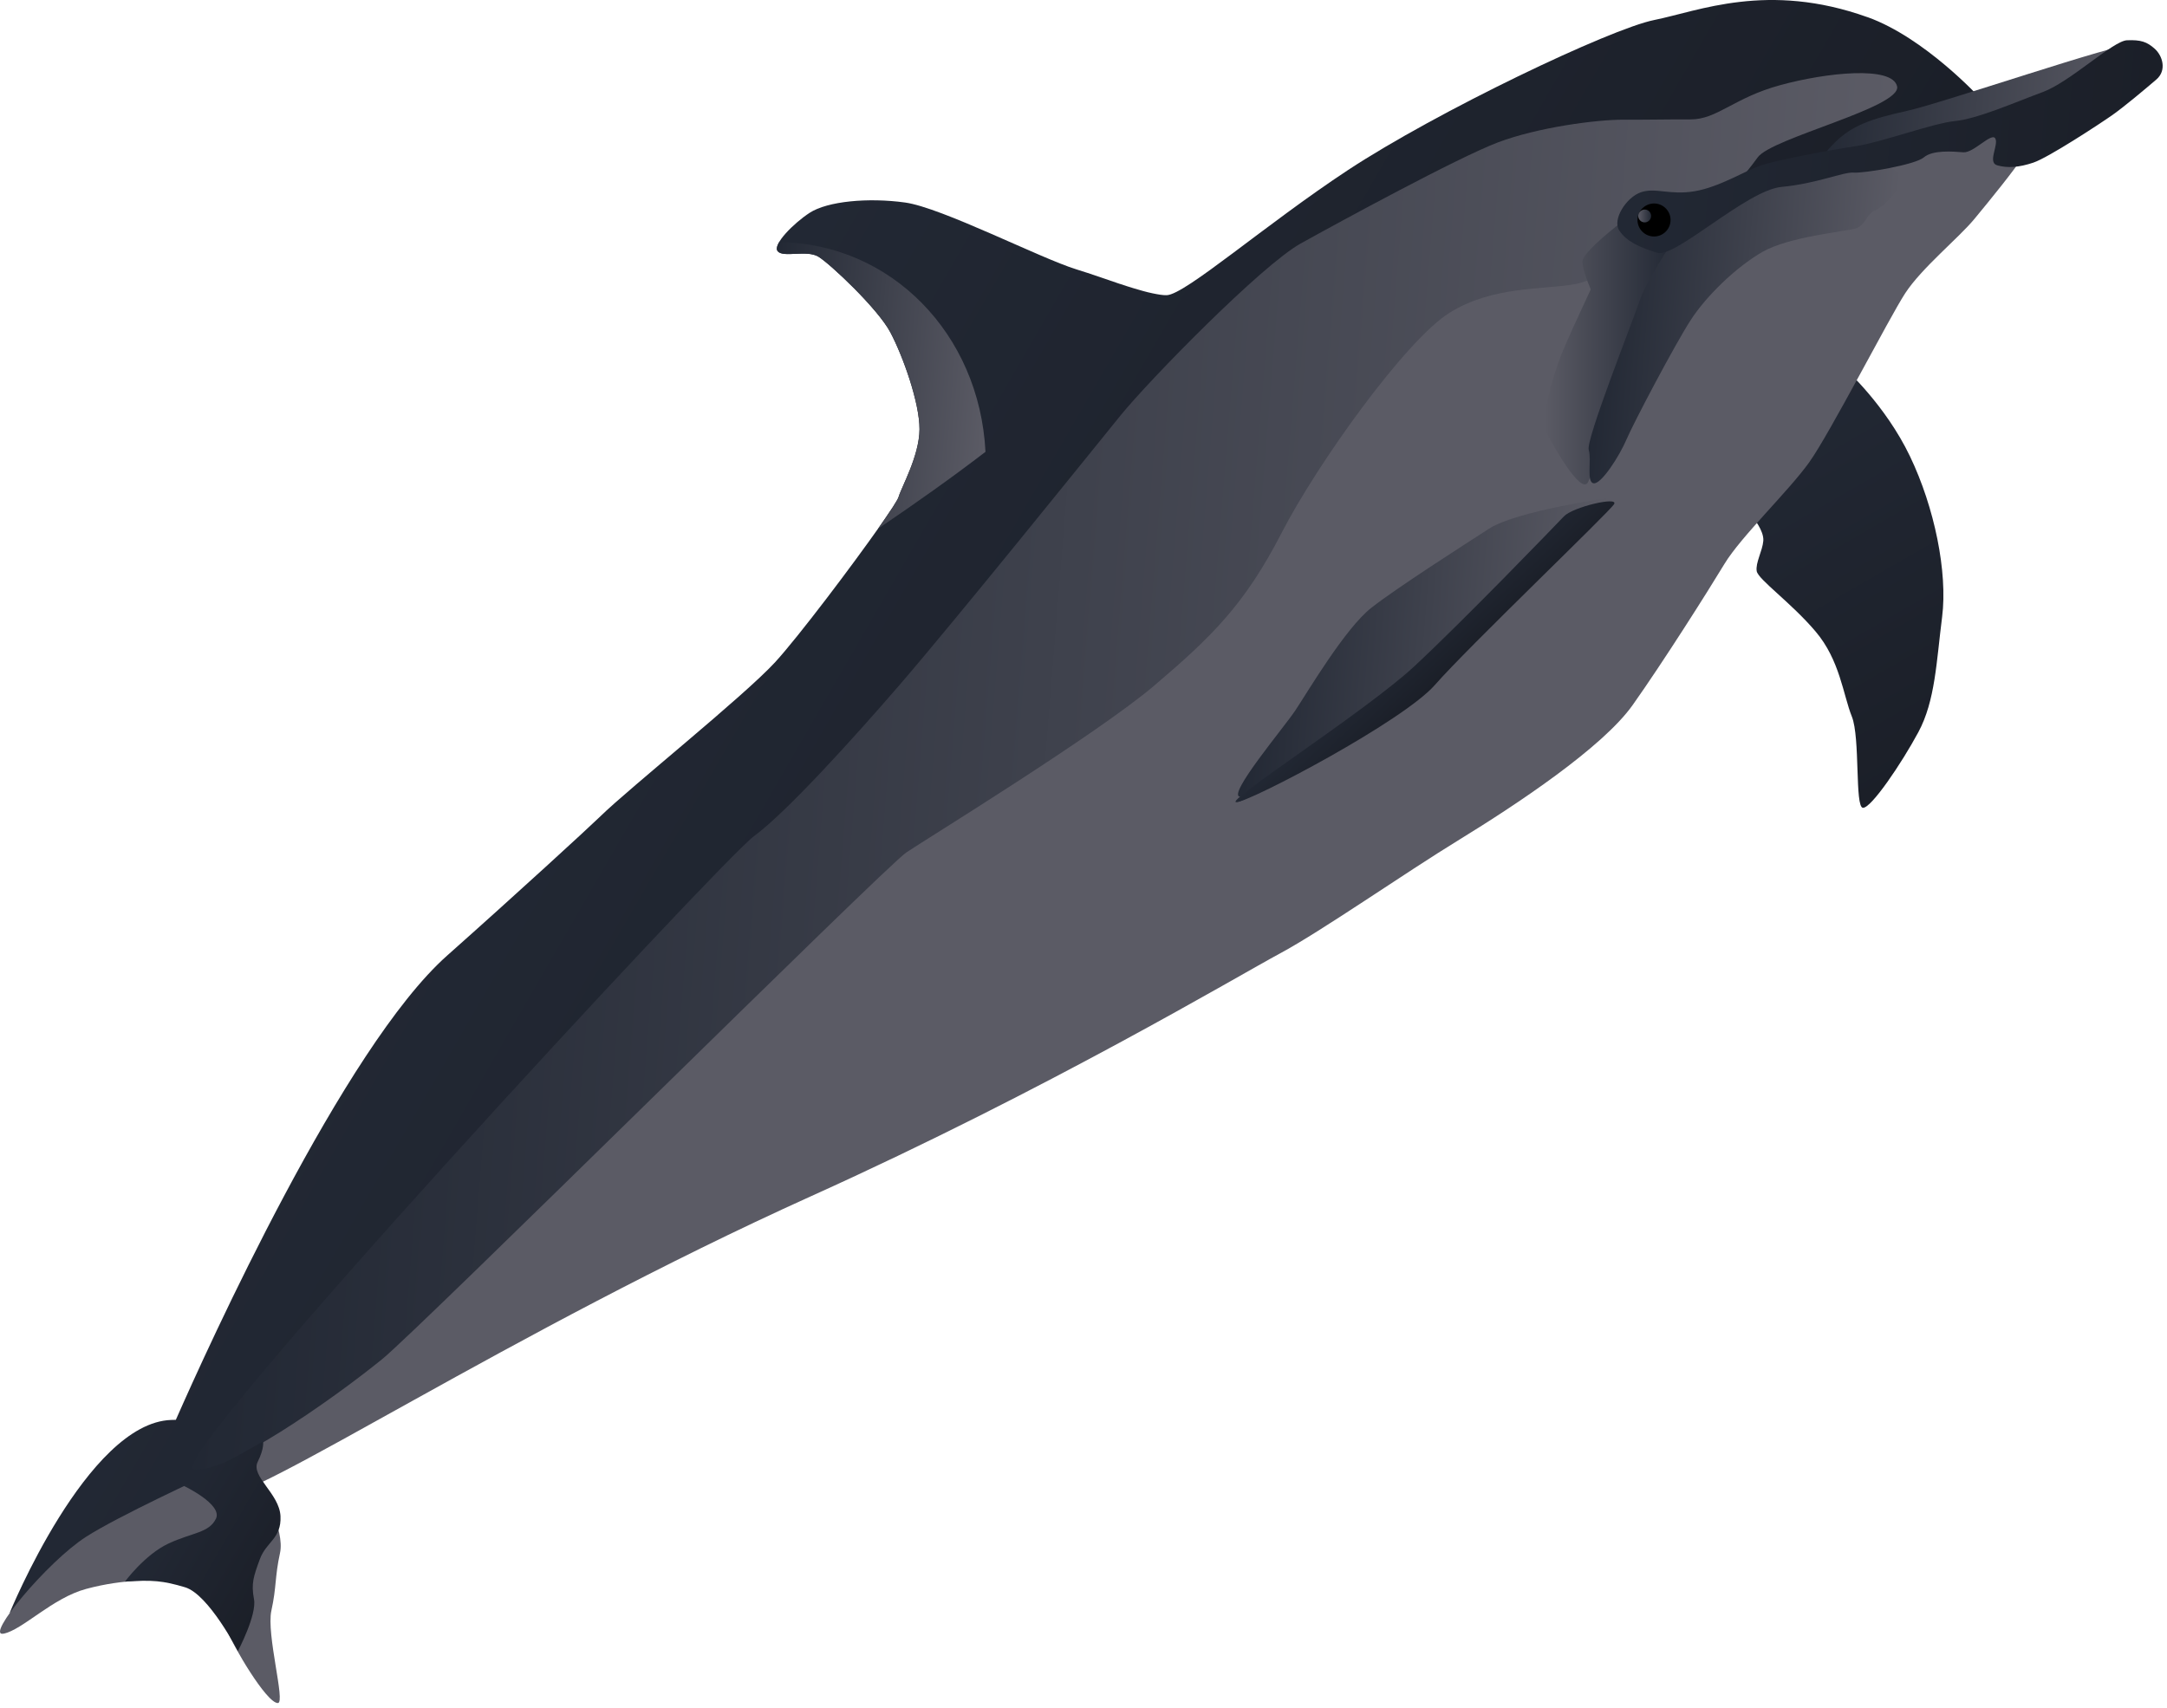
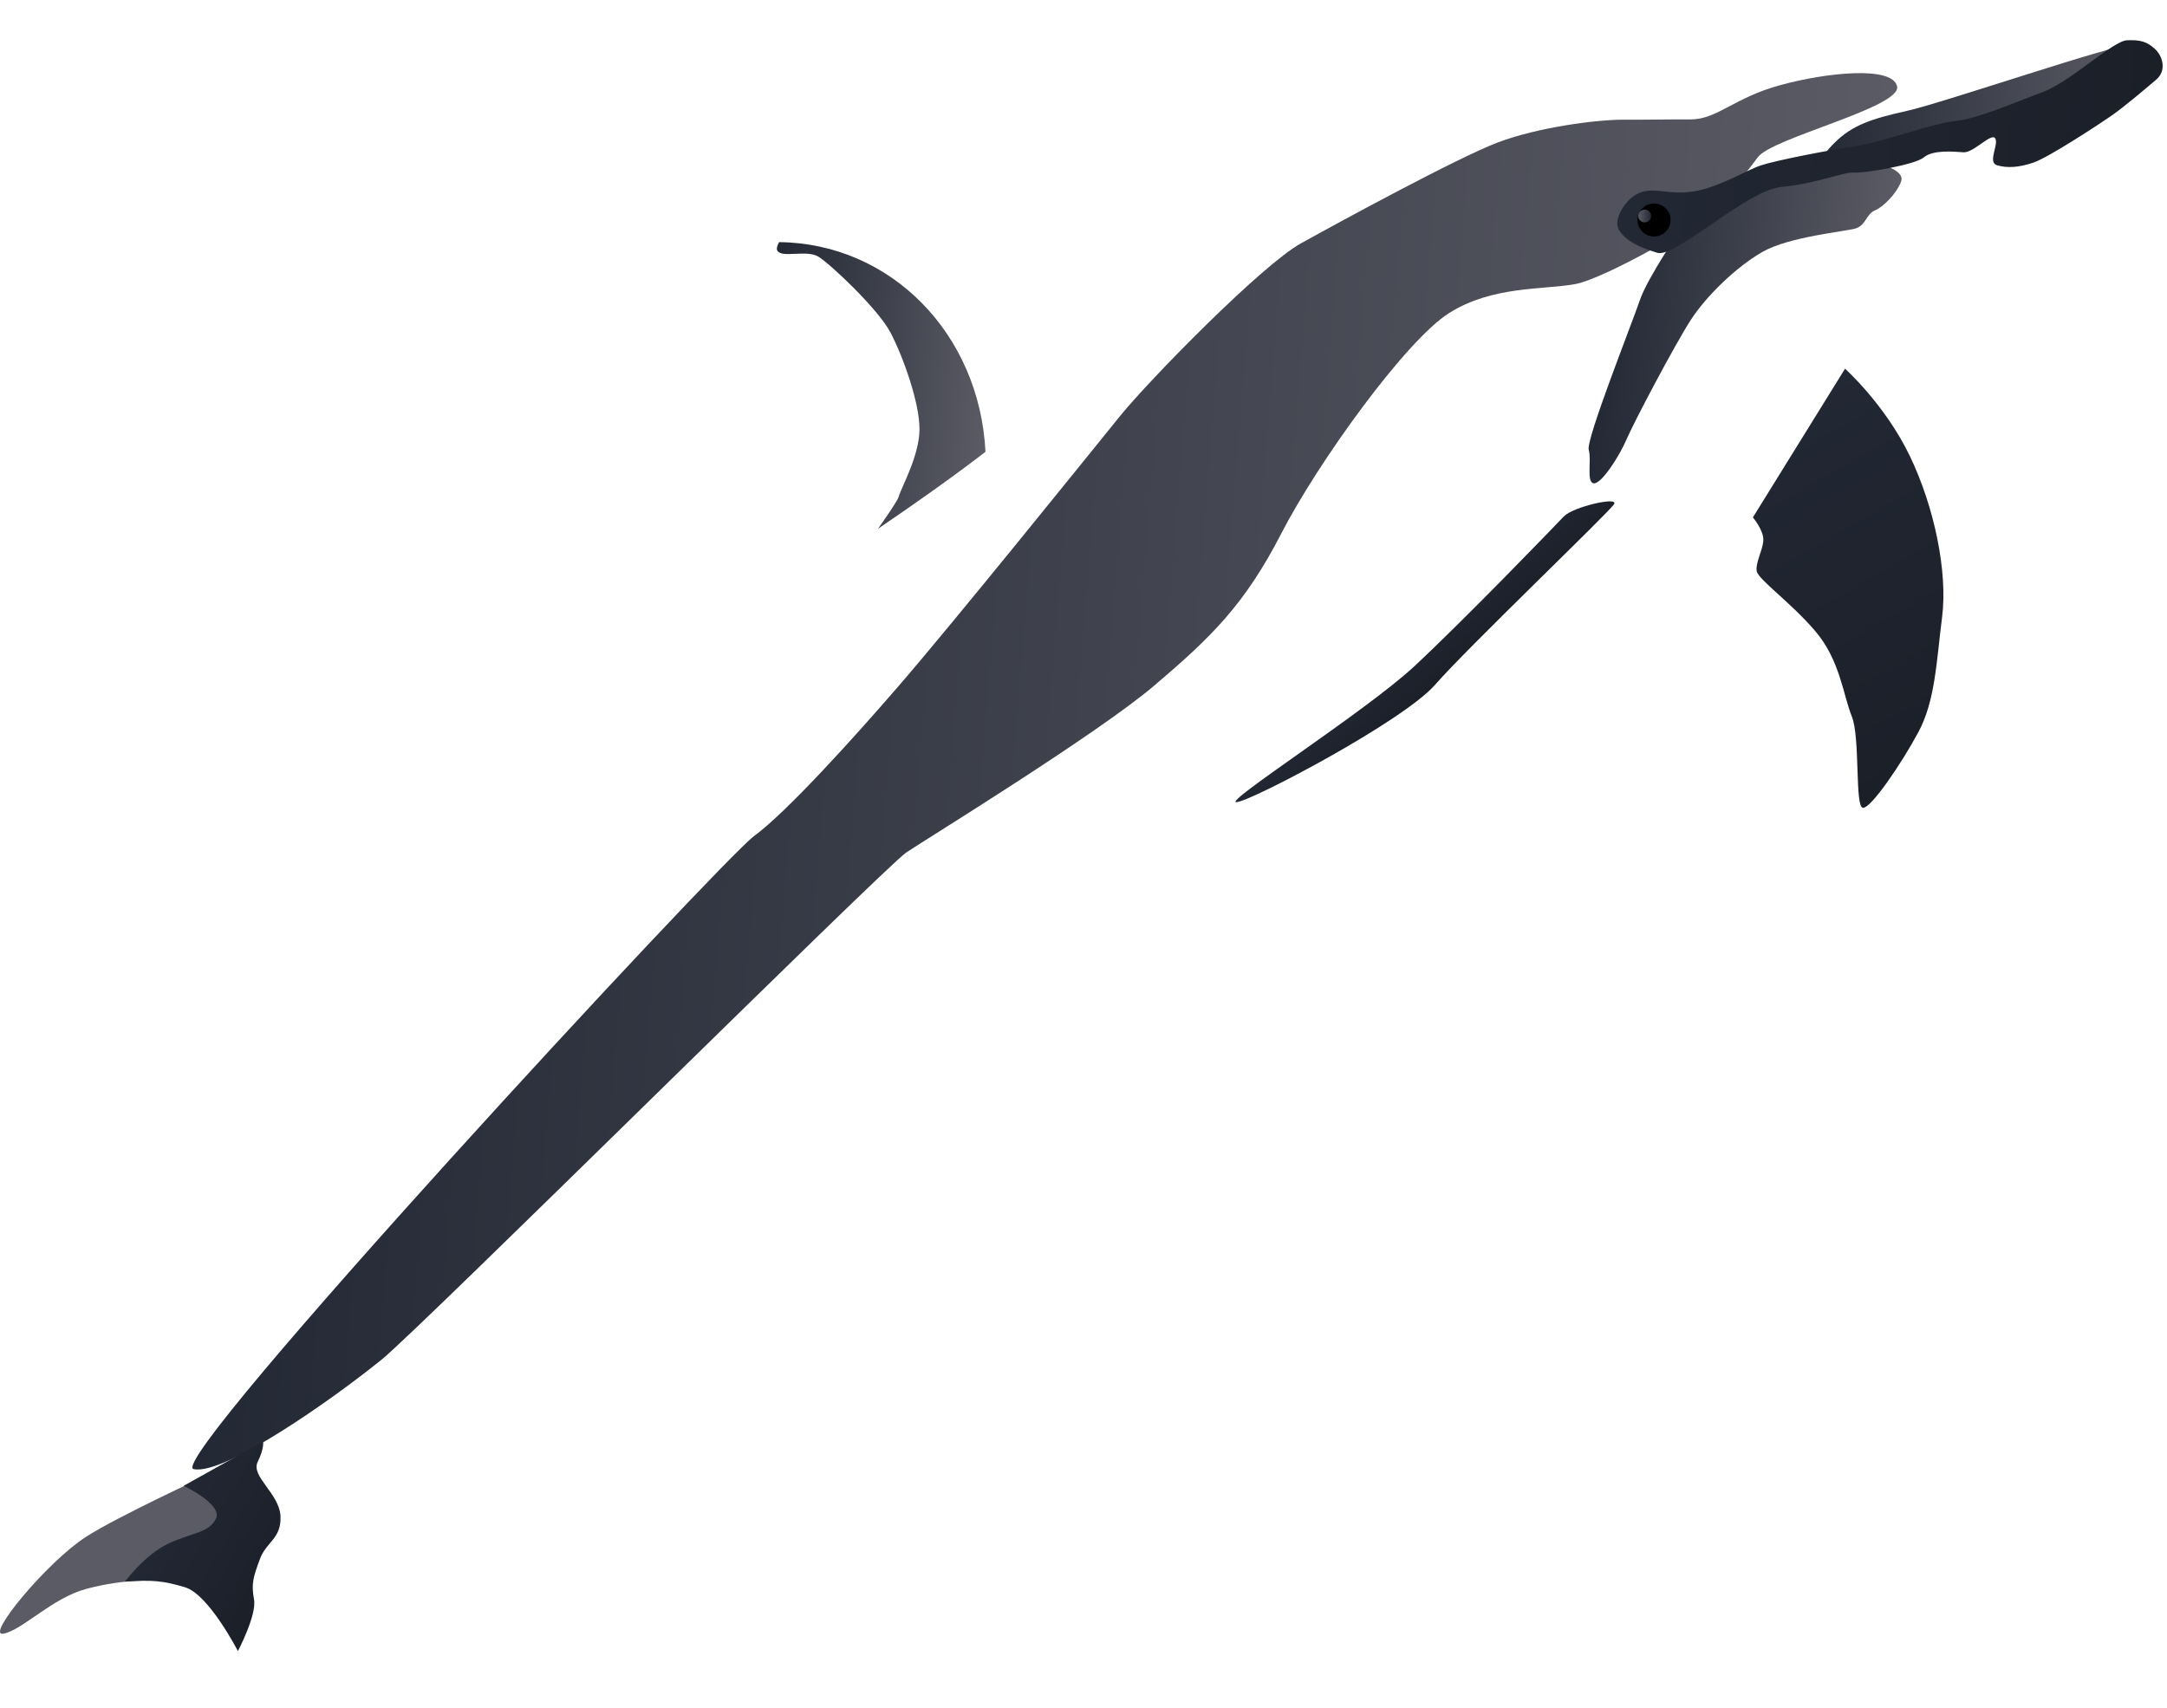
<svg xmlns="http://www.w3.org/2000/svg" xmlns:ns1="https://ian.umces.edu/media-library/" x="0px" y="0px" width="501" height="395" viewBox="0 0 501 395" xml:space="preserve">
  <title>Stenella longirostris (Spinner Dolphin)</title>
  <desc>
    <ns1:title>Stenella longirostris (Spinner Dolphin)</ns1:title>
    <ns1:descr>Illustration of Stenella longirostris (Spinner Dolphin)</ns1:descr>
    <ns1:scene>
      <ns1:contains>marine, mammal, spinner, dolphin, Chordata, Mammalia, Cetacea, Odontoceti, Delphinidae, Stenella, longirostris</ns1:contains>
      <ns1:when>2005-01-27</ns1:when>
    </ns1:scene>
  </desc>
  <defs />
  <linearGradient id="ian_symbols_96903d1422affbb45d9428f327b66542" y2="80.442" gradientUnits="userSpaceOnUse" x2="593.59" gradientTransform="matrix(-.997 -.081 -.081 .997 1005.5 64.197)" y1="154.6" x1="542.36">
    <stop stop-color="#1B1F28" offset="0" />
    <stop stop-color="#222834" offset="1" />
  </linearGradient>
  <path d="m426.57 85.267s9.309 8.357 14.99 20.224c5.696 11.857 8.751 26.837 7.448 37.184-1.324 10.343-1.575 19.358-5.493 26.643-3.917 7.277-10.937 17.641-12.824 17.491-1.894-.156-.584-16.215-2.56-21.12-1.981-4.908-2.749-13.052-8.397-19.674-5.628-6.646-13.272-12.02-13.592-13.941-.312-1.925 1.331-4.65 1.528-7.009.177-2.356-2.41-5.414-2.41-5.414l21.3-34.383z" fill="url(#ian_symbols_96903d1422affbb45d9428f327b66542)" />
  <linearGradient id="ian_symbols_7ff20a15789cee946132a02f30d78ef4" y2="155.83" gradientUnits="userSpaceOnUse" x2="766" gradientTransform="matrix(-.997 -.081 -.081 .997 1005.5 64.197)" y1="226.31" x1="682.01">
    <stop stop-color="#5B5B65" offset="0" />
    <stop stop-color="#5B5B65" offset="1" />
  </linearGradient>
-   <path d="m466.89 25.775s2.356 7.835.714 10.547c-1.657 2.726-7.447 9.861-11.134 14.314-3.68 4.453-12.221 11.358-16.029 17.23-3.795 5.859-17.346 32.316-22.172 39.064-4.813 6.721-15.75 17.138-19.587 23.486-3.829 6.337-14.188 22.709-21.188 32.59-6.965 9.881-27.06 23.164-40.054 31.141-13.001 7.963-31.759 21.1-41.568 26.375-9.817 5.271-53.518 31.354-108.26 56.066-69.936 31.582-129.16 70.809-136.51 69.416-13.113-2.491 13.951-17.125 13.951-17.125l183.73-183.92 85.377-91.898 94.196-18.958 38.53-8.329z" fill="url(#ian_symbols_7ff20a15789cee946132a02f30d78ef4)" />
  <linearGradient id="ian_symbols_f72b834f67ee8e94bdc507bb87d2f7fd" y2="139.15" gradientUnits="userSpaceOnUse" x2="132.12" y1="251.06" x1="325.95">
    <stop stop-color="#1B1F28" offset="0" />
    <stop stop-color="#222834" offset="1" />
  </linearGradient>
-   <path d="m431.75 3.97c-23.063-8.265-39.118-1.381-49.274.652-10.149 2.02-50.21 21.134-70.862 34.729-19.098 12.593-37.59 28.785-41.874 28.914-.896.033-2.063-.184-3.266-.431-.713-.143-1.466-.333-2.261-.553-.686-.184-1.378-.387-2.125-.615-1.052-.323-2.07-.638-3.211-1.029-.014 0-.034-.006-.048-.006-3.136-1.06-6.544-2.282-9.979-3.34-8.357-2.576-31.154-14.294-39.613-15.458-8.466-1.171-17.902-.316-22.057 2.386-3.652 2.38-8.663 7.363-7.366 8.894 1.296 1.538 6.667-.394 9.402 1.249 2.716 1.653 13.748 12.037 16.633 17.499 2.892 5.465 6.755 16.235 6.735 22.407-.027 6.171-4.216 13.432-4.868 15.747-.082.262-.482.94-1.019 1.796-.088.139-.156.258-.251.414-.577.873-1.324 1.986-2.193 3.239-.224.312-.441.638-.672.974-6.51 9.284-18.981 25.808-24.345 31.667-7.305 7.957-33.721 29.104-40.435 35.675-2.451 2.407-19.661 18.198-35.408 32.187-23.964 21.263-55.356 90.595-62.739 107.38-.374.008-.693.021-1.089.027-19.417.686-37.359 44.698-37.359 44.698s17.838-16.929 25.264-21.338c7.424-4.433 17.984-9.164 22.797-11.585 2.699-1.361 8.29-5.754 11.585-7.61 31.296-24.1 125.65-115.85 125.65-115.85l137.58-157.24 103.77-22.732 28.941-14.019c0-.005-12.75-13.98-26.04-18.739z" fill="url(#ian_symbols_f72b834f67ee8e94bdc507bb87d2f7fd)" />
  <linearGradient id="ian_symbols_131686897a7d3924c93e984b67423f60" y2="90.651" gradientUnits="userSpaceOnUse" x2="823.76" gradientTransform="matrix(-.997 -.081 -.081 .997 1005.5 64.197)" y1="90.651" x1="771.86">
    <stop stop-color="#5B5B65" offset="0" />
    <stop stop-color="#222834" offset="1" />
  </linearGradient>
  <path d="m227.86 104.47c-7.814 6.001-16.083 11.847-24.868 17.804 2.688-3.806 4.528-6.592 4.725-7.264.652-2.315 4.84-9.576 4.868-15.747.02-6.171-3.843-16.942-6.735-22.407-2.885-5.462-13.917-15.845-16.633-17.499-2.736-1.643-8.106.289-9.402-1.249-.38-.451-.204-1.208.326-2.115 25.79.285 46.3 21.148 47.7 48.477z" fill="url(#ian_symbols_131686897a7d3924c93e984b67423f60)" />
  <linearGradient id="ian_symbols_62c9985a14c63a449149b06ac6b8189b" y2="175.86" gradientUnits="userSpaceOnUse" x2="935.65" gradientTransform="matrix(-.997 -.081 -.081 .997 1005.5 64.197)" y1="175.86" x1="568.6">
    <stop stop-color="#5B5B65" offset="0" />
    <stop stop-color="#222834" offset="1" />
  </linearGradient>
  <path d="m364.07 65.715c-7.224 1.316-19.022.353-29.036 6.676-10.014 6.311-30.374 34.59-38.819 51.009-8.466 16.419-16.104 23.88-29.362 35.153-13.271 11.273-52.268 35.208-57.305 38.575-5.031 3.408-112.17 109.84-121.21 117.2-11.524 9.375-36.579 26.938-43.581 25.41-6.999-1.5 122-140.83 129.58-146.39 7.583-5.567 23.137-22.797 33.49-34.783 13.144-15.221 44.298-53.924 51.161-62.4 6.878-8.473 32.764-34.871 41.725-39.854 8.948-4.97 36.294-19.858 45.602-23.381 9.321-3.521 22.865-5.272 29.036-5.251 6.178.03 9.314-.085 15.485-.065 6.178.021 10.007-4.996 20.7-7.912 10.686-2.943 26.014-4.539 27.066.281 1.025 4.844-29.002 11.912-32.22 16.399-3.225 4.484-7.617 9.175-9.735 11.854-2.13 2.674-25.34 16.164-32.57 17.484z" fill="url(#ian_symbols_62c9985a14c63a449149b06ac6b8189b)" />
  <linearGradient id="ian_symbols_c4abdf4f2aa74d44e147aac942a230a8" y2="140.54" gradientUnits="userSpaceOnUse" x2="707.47" gradientTransform="matrix(-.997 -.081 -.081 .997 1005.5 64.197)" y1="140.54" x1="626.96">
    <stop stop-color="#5B5B65" offset="0" />
    <stop stop-color="#222834" offset="1" />
  </linearGradient>
-   <path d="m285.88 185.51s3.843-.896.795-1.256c-3.042-.353 10.102-15.917 12.804-19.97 2.716-4.066 11.521-19.022 17.61-23.761 6.076-4.735 20.604-14.009 27.115-18.225 6.53-4.223 28.167-7.219 28.167-7.219l-47.021 46.544" fill="url(#ian_symbols_c4abdf4f2aa74d44e147aac942a230a8)" />
  <linearGradient id="ian_symbols_79032fd0d1e999547102020eaf34fac7" y2="137.64" gradientUnits="userSpaceOnUse" x2="670.64" gradientTransform="matrix(-.997 -.081 -.081 .997 1005.5 64.197)" y1="145.84" x1="661.54">
    <stop stop-color="#1B1F28" offset="0" />
    <stop stop-color="#222834" offset="1" />
  </linearGradient>
  <path d="m373.18 116.57c-1.072 1.816-34.06 33.354-41.385 41.775-7.339 8.429-42.566 26.959-45.914 27.163-3.34.207 29.723-20.879 41.026-31.354 11.31-10.496 32.572-32.526 34.65-34.729 2.08-2.2 12.71-4.67 11.61-2.85z" fill="url(#ian_symbols_79032fd0d1e999547102020eaf34fac7)" />
  <linearGradient id="ian_symbols_da0a52b368aede14750ddd9d671a3989" y2="81.589" gradientUnits="userSpaceOnUse" x2="386.69" y1="81.589" x1="357.04">
    <stop stop-color="#5B5B65" offset="0" />
    <stop stop-color="#222834" offset="1" />
  </linearGradient>
-   <path d="m375.17 51.167s-9.097 6.86-9.301 9.219c-.095 1.178.754 3.846 1.901 6.538-2.566 5.482-5.561 12-6.769 15.014-2.261 5.665-4.834 15.35-3.673 17.685 1.154 2.346 8.214 15.272 9.85 11.803 1.63-3.456 5.378-22.254 7.055-26.171 0-.007.007-.027.027-.051.156.085.305.193.529.128 2.424-.732 4.176-10.57 4.841-12.905.658-2.322 7.359-14.603 7.046-16.524-.34-1.944-11.52-4.74-11.52-4.74z" fill="url(#ian_symbols_da0a52b368aede14750ddd9d671a3989)" />
  <linearGradient id="ian_symbols_68ec7c5c7ee7cec4d5588ea441d04b3f" y2="59.371" gradientUnits="userSpaceOnUse" x2="632.97" gradientTransform="matrix(-.997 -.081 -.081 .997 1005.5 64.197)" y1="59.371" x1="565.86">
    <stop stop-color="#5B5B65" offset="0" />
    <stop stop-color="#222834" offset="1" />
  </linearGradient>
  <path d="m439.55 41.927c-1.153 3.042-4.29 6.008-6.13 6.761-1.867.748-2.078 3.429-4.393 4.141-2.308.703-15.438 1.895-21.582 5.438-6.13 3.543-12.979 10.201-16.564 15.757-3.599 5.546-13.157 23.652-14.82 27.563-1.677 3.917-5.791 10.333-7.577 10.184-1.792-.153-.468-5.424-1.174-7.739-.706-2.312 10.027-29.314 11.799-34.569 1.771-5.251 9.939-17.183 9.939-17.183l19.715-10.098s12.023-3.072 17.522-4.43c5.51-1.339 14.39 1.115 13.25 4.177z" fill="url(#ian_symbols_68ec7c5c7ee7cec4d5588ea441d04b3f)" />
  <linearGradient id="ian_symbols_1d10171aec221ad4653ca74b20c38a9b" y2="5.74" gradientUnits="userSpaceOnUse" x2="586.86" gradientTransform="matrix(-.997 -.081 -.081 .997 1005.5 64.197)" y1="5.74" x1="512.78">
    <stop stop-color="#5B5B65" offset="0" />
    <stop stop-color="#222834" offset="1" />
  </linearGradient>
  <path d="m493.41 10.189c-3.673-.303-44.359 13.652-52.533 15.455-8.181 1.806-12.62 3.31-16.66 7.298-4.032 3.999-5.561 7.58-5.561 7.58l35.289-8.554 40.238-16.202c-.01 0 2.9-5.276-.78-5.577z" fill="url(#ian_symbols_1d10171aec221ad4653ca74b20c38a9b)" />
  <linearGradient id="ian_symbols_64fee2cedd2674d4f586cb26706e08e8" y2="15.691" gradientUnits="userSpaceOnUse" x2="630.56" gradientTransform="matrix(-.997 -.081 -.081 .997 1005.5 64.197)" y1="15.691" x1="507.81">
    <stop stop-color="#1B1F28" offset="0" />
    <stop stop-color="#222834" offset="1" />
  </linearGradient>
  <path d="m470.14 37.592c3.421-1.151 15.187-8.857 18.214-10.975 3.015-2.142 7.61-6.031 10.156-8.204 2.553-2.172 1.412-5.591-.366-7.156-1.766-1.568-3.157-2.084-6.396-1.945-3.231.128-13.137 9.65-19.497 11.985-6.355 2.339-15.024 6.185-20.299 6.701-5.262.529-16.857 4.918-23.116 5.838-6.239.917-18.317 3.266-21.731 4.41-3.429 1.147-9.553 5.014-15.316 5.98-5.791.961-8.968-.919-12.383.225s-6.728 6.348-5.03 8.867c1.69 2.504 4.59 3.855 8.764 5.139 4.176 1.3 20.639-14.477 28.779-15.238 8.14-.763 14.27-3.489 16.639-3.306 2.356.194 14.195-1.792 16.232-3.523 2.044-1.754 6.775-1.361 9.125-1.171 2.355.198 6.551-4.688 7.386-3.197.828 1.49-1.866 5.557.441 6.206 2.34.670 5 .515 8.41-.636z" fill="url(#ian_symbols_64fee2cedd2674d4f586cb26706e08e8)" />
  <path d="m378.59 50.572c-.163 2.098 1.412 3.935 3.503 4.107 2.104.17 3.944-1.395 4.121-3.493.176-2.108-1.405-3.944-3.504-4.121-2.09-.155-3.95 1.406-4.12 3.507z" />
  <linearGradient id="ian_symbols_da569446dc75766459fd245f2016d5a7" y2="49.943" gradientUnits="userSpaceOnUse" x2="381.74" y1="49.943" x1="378.76">
    <stop stop-color="#5B5B65" offset="0" />
    <stop stop-color="#222834" offset="1" />
  </linearGradient>
  <path d="m378.76 49.825c-.062.812.55 1.531 1.364 1.599.821.064 1.534-.54 1.602-1.361.068-.825-.542-1.538-1.364-1.602-.80-.062-1.53.543-1.6 1.364z" fill="url(#ian_symbols_da569446dc75766459fd245f2016d5a7)" />
  <linearGradient id="ian_symbols_62d1c44d5c9bd8f4e181256a6d7d863f" y2="359.51" gradientUnits="userSpaceOnUse" x2="54.451" y1="359.51">
    <stop stop-color="#5B5B65" offset="0" />
    <stop stop-color="#5B5B65" offset="1" />
  </linearGradient>
  <path d="m.802 377.8c4.362-.825 11.286-8.259 19.134-10.356 9.046-2.44 16.26-1.904 16.26-1.904l18.255-18.197-6.602-6.165s-20.57 9.461-27.967 14.227c-9.049 5.83-23.436 23.24-19.08 22.39z" fill="url(#ian_symbols_62d1c44d5c9bd8f4e181256a6d7d863f)" />
  <linearGradient id="ian_symbols_c1ff54a08d5a84a4e1fbe194a27034a3" y2="369.04" gradientUnits="userSpaceOnUse" x2="64.902" y1="369.04" x1="52.451">
    <stop stop-color="#5B5B65" offset="0" />
    <stop stop-color="#5B5B65" offset="1" />
  </linearGradient>
-   <path d="m64.254 393.84c-2.613.085-10.526-13.445-11.717-16.786-1.045-2.949 7.835-32.824 7.835-32.824s5.57 9.467 4.358 14.956c-1.208 5.502-.777 7.78-1.985 13.272-1.216 5.49 3.315 21.31 1.509 21.38z" fill="url(#ian_symbols_c1ff54a08d5a84a4e1fbe194a27034a3)" />
  <linearGradient id="ian_symbols_97c6e481bdafdb74f112d7d4d7a585c1" y2="347.06" gradientUnits="userSpaceOnUse" x2="39.669" y1="362.39" x1="66.22">
    <stop stop-color="#1B1F28" offset="0" />
    <stop stop-color="#222834" offset="1" />
  </linearGradient>
  <path d="m28.874 365.76c6.453-.431 8.833-.193 13.88 1.301 5.482 1.609 12.247 14.763 12.247 14.763s4.423-8.368 3.721-11.996c-.679-3.622-.122-5.235 1.361-9.274 1.49-4.046 5.003-4.714 4.766-9.925-.248-5.221-6.905-9.21-5.282-12.536 1.629-3.31 1.242-4.735 1.242-4.735l-18.347 10.248s9.08 4.291 7.461 7.61c-1.623 3.303-5.404 3.164-10.94 5.724-5.526 2.58-10.109 8.84-10.109 8.84z" fill="url(#ian_symbols_97c6e481bdafdb74f112d7d4d7a585c1)" />
</svg>